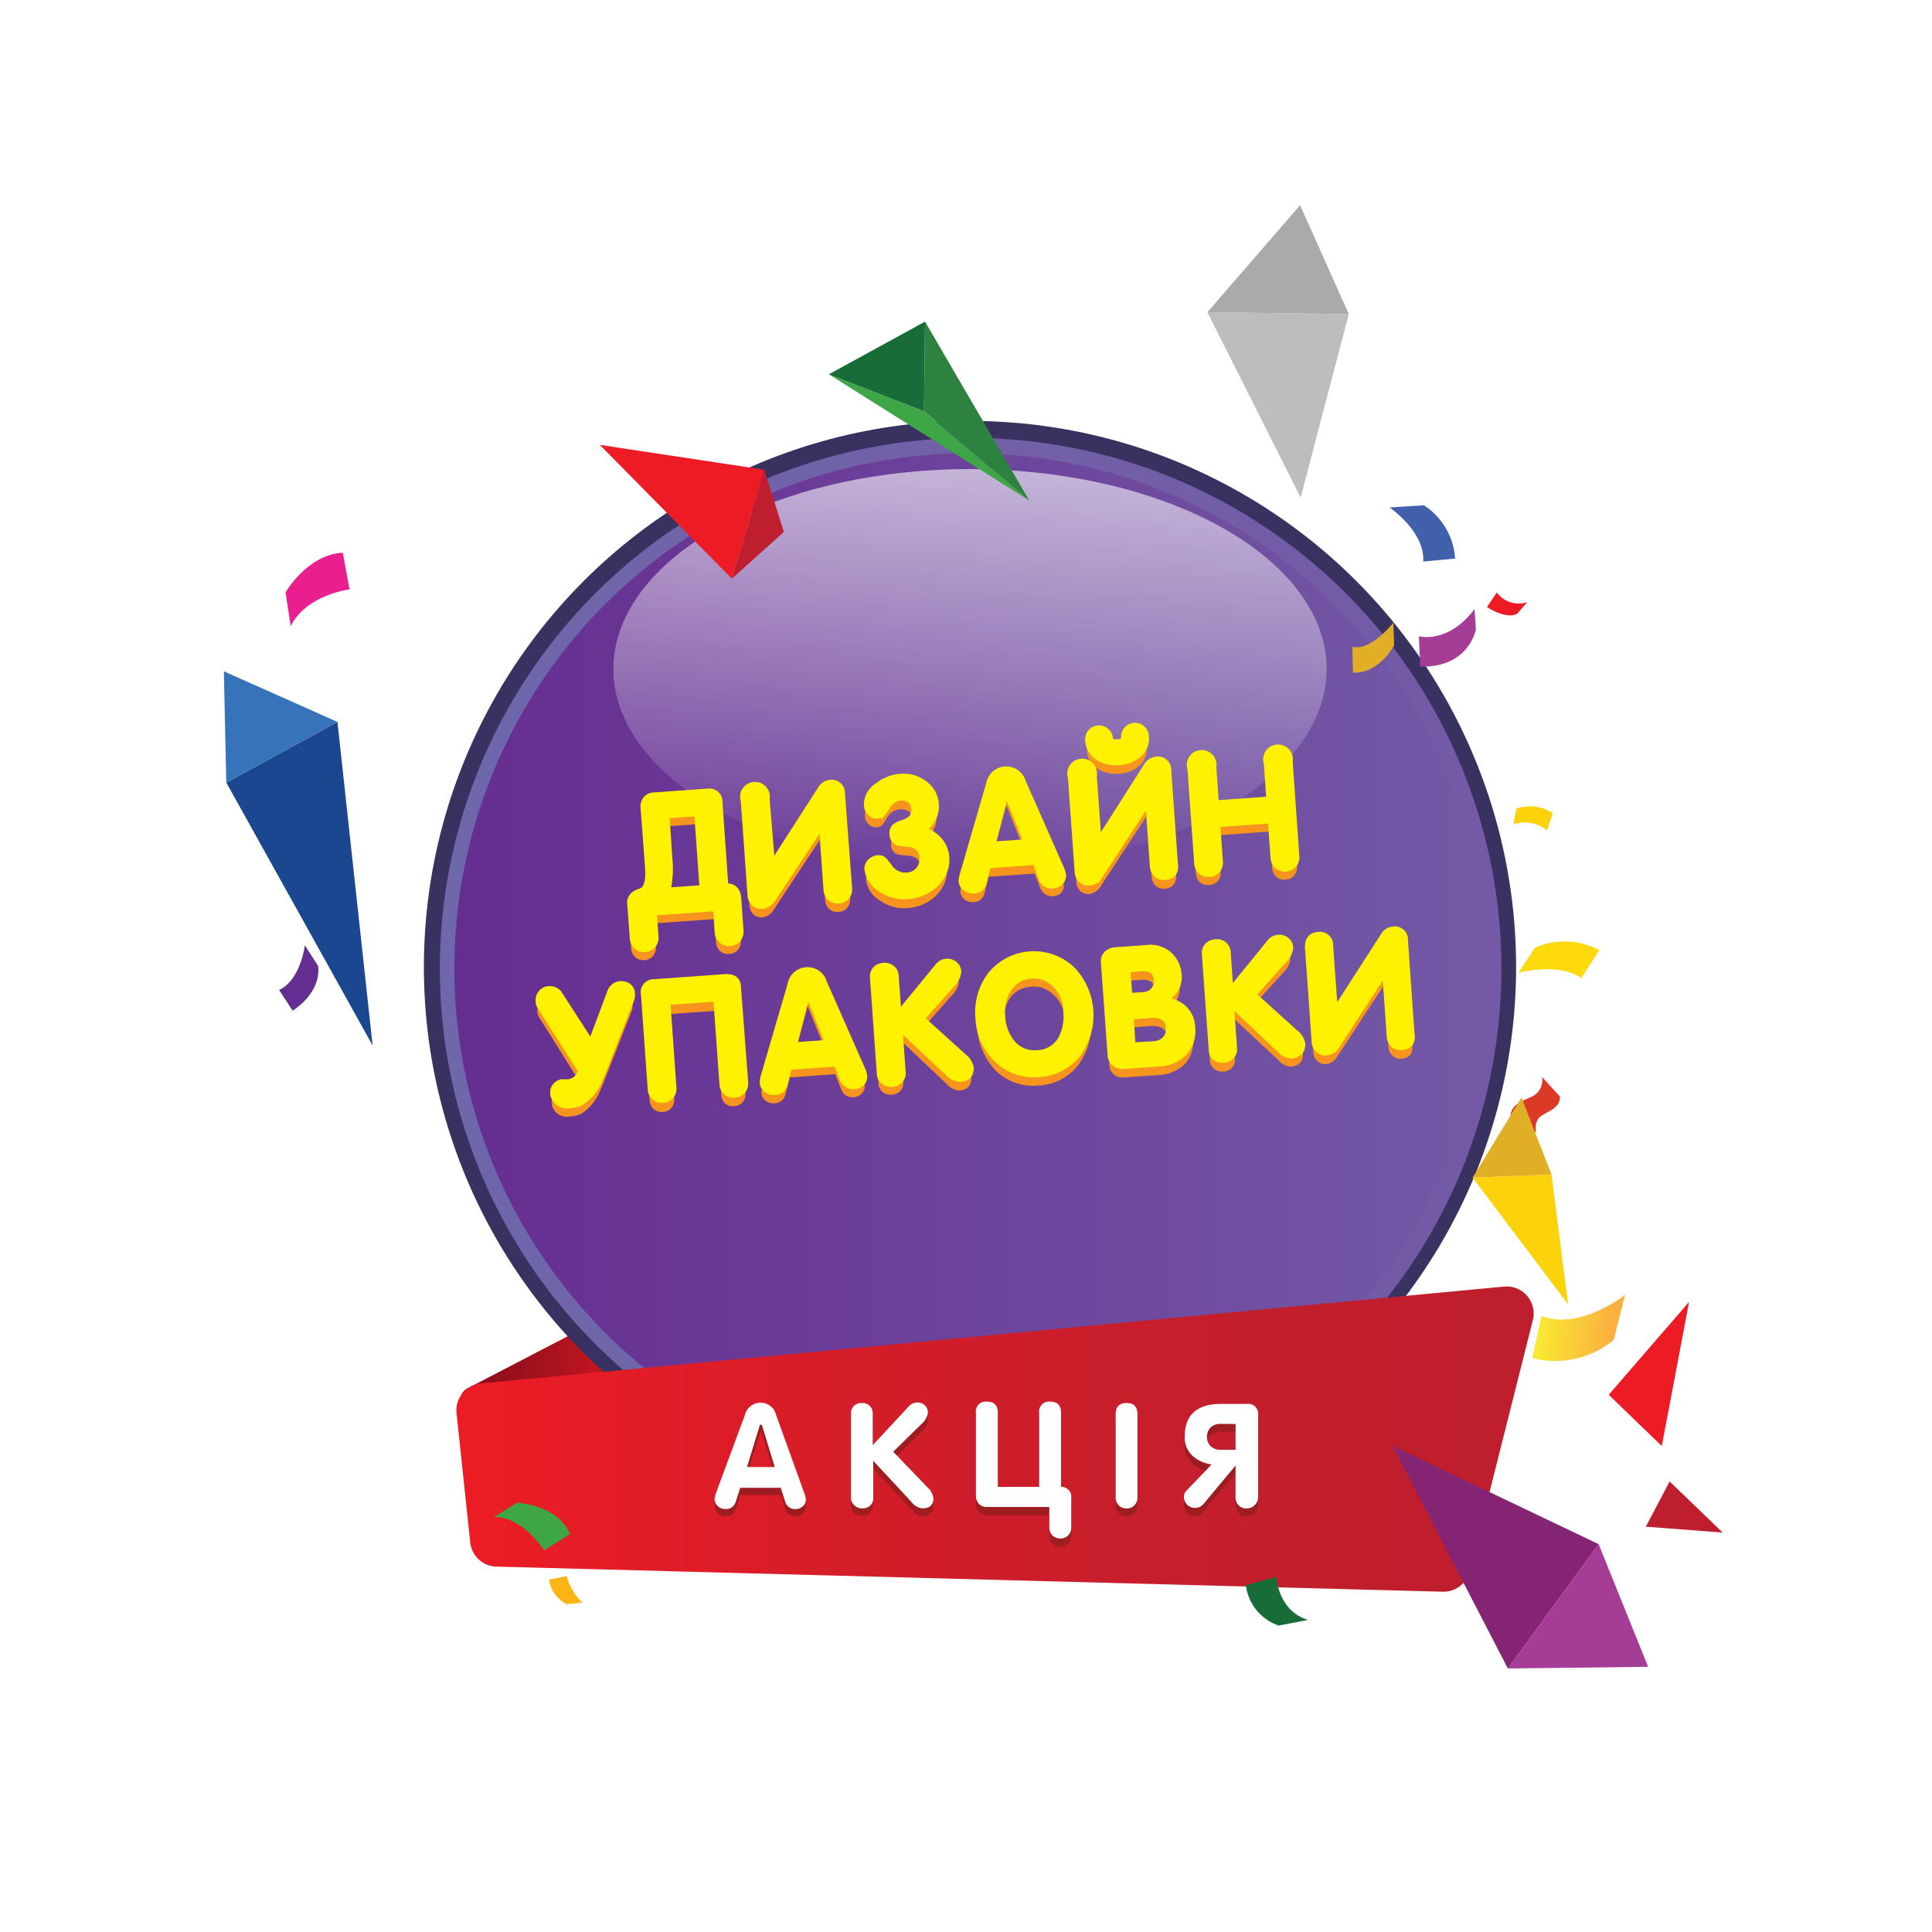
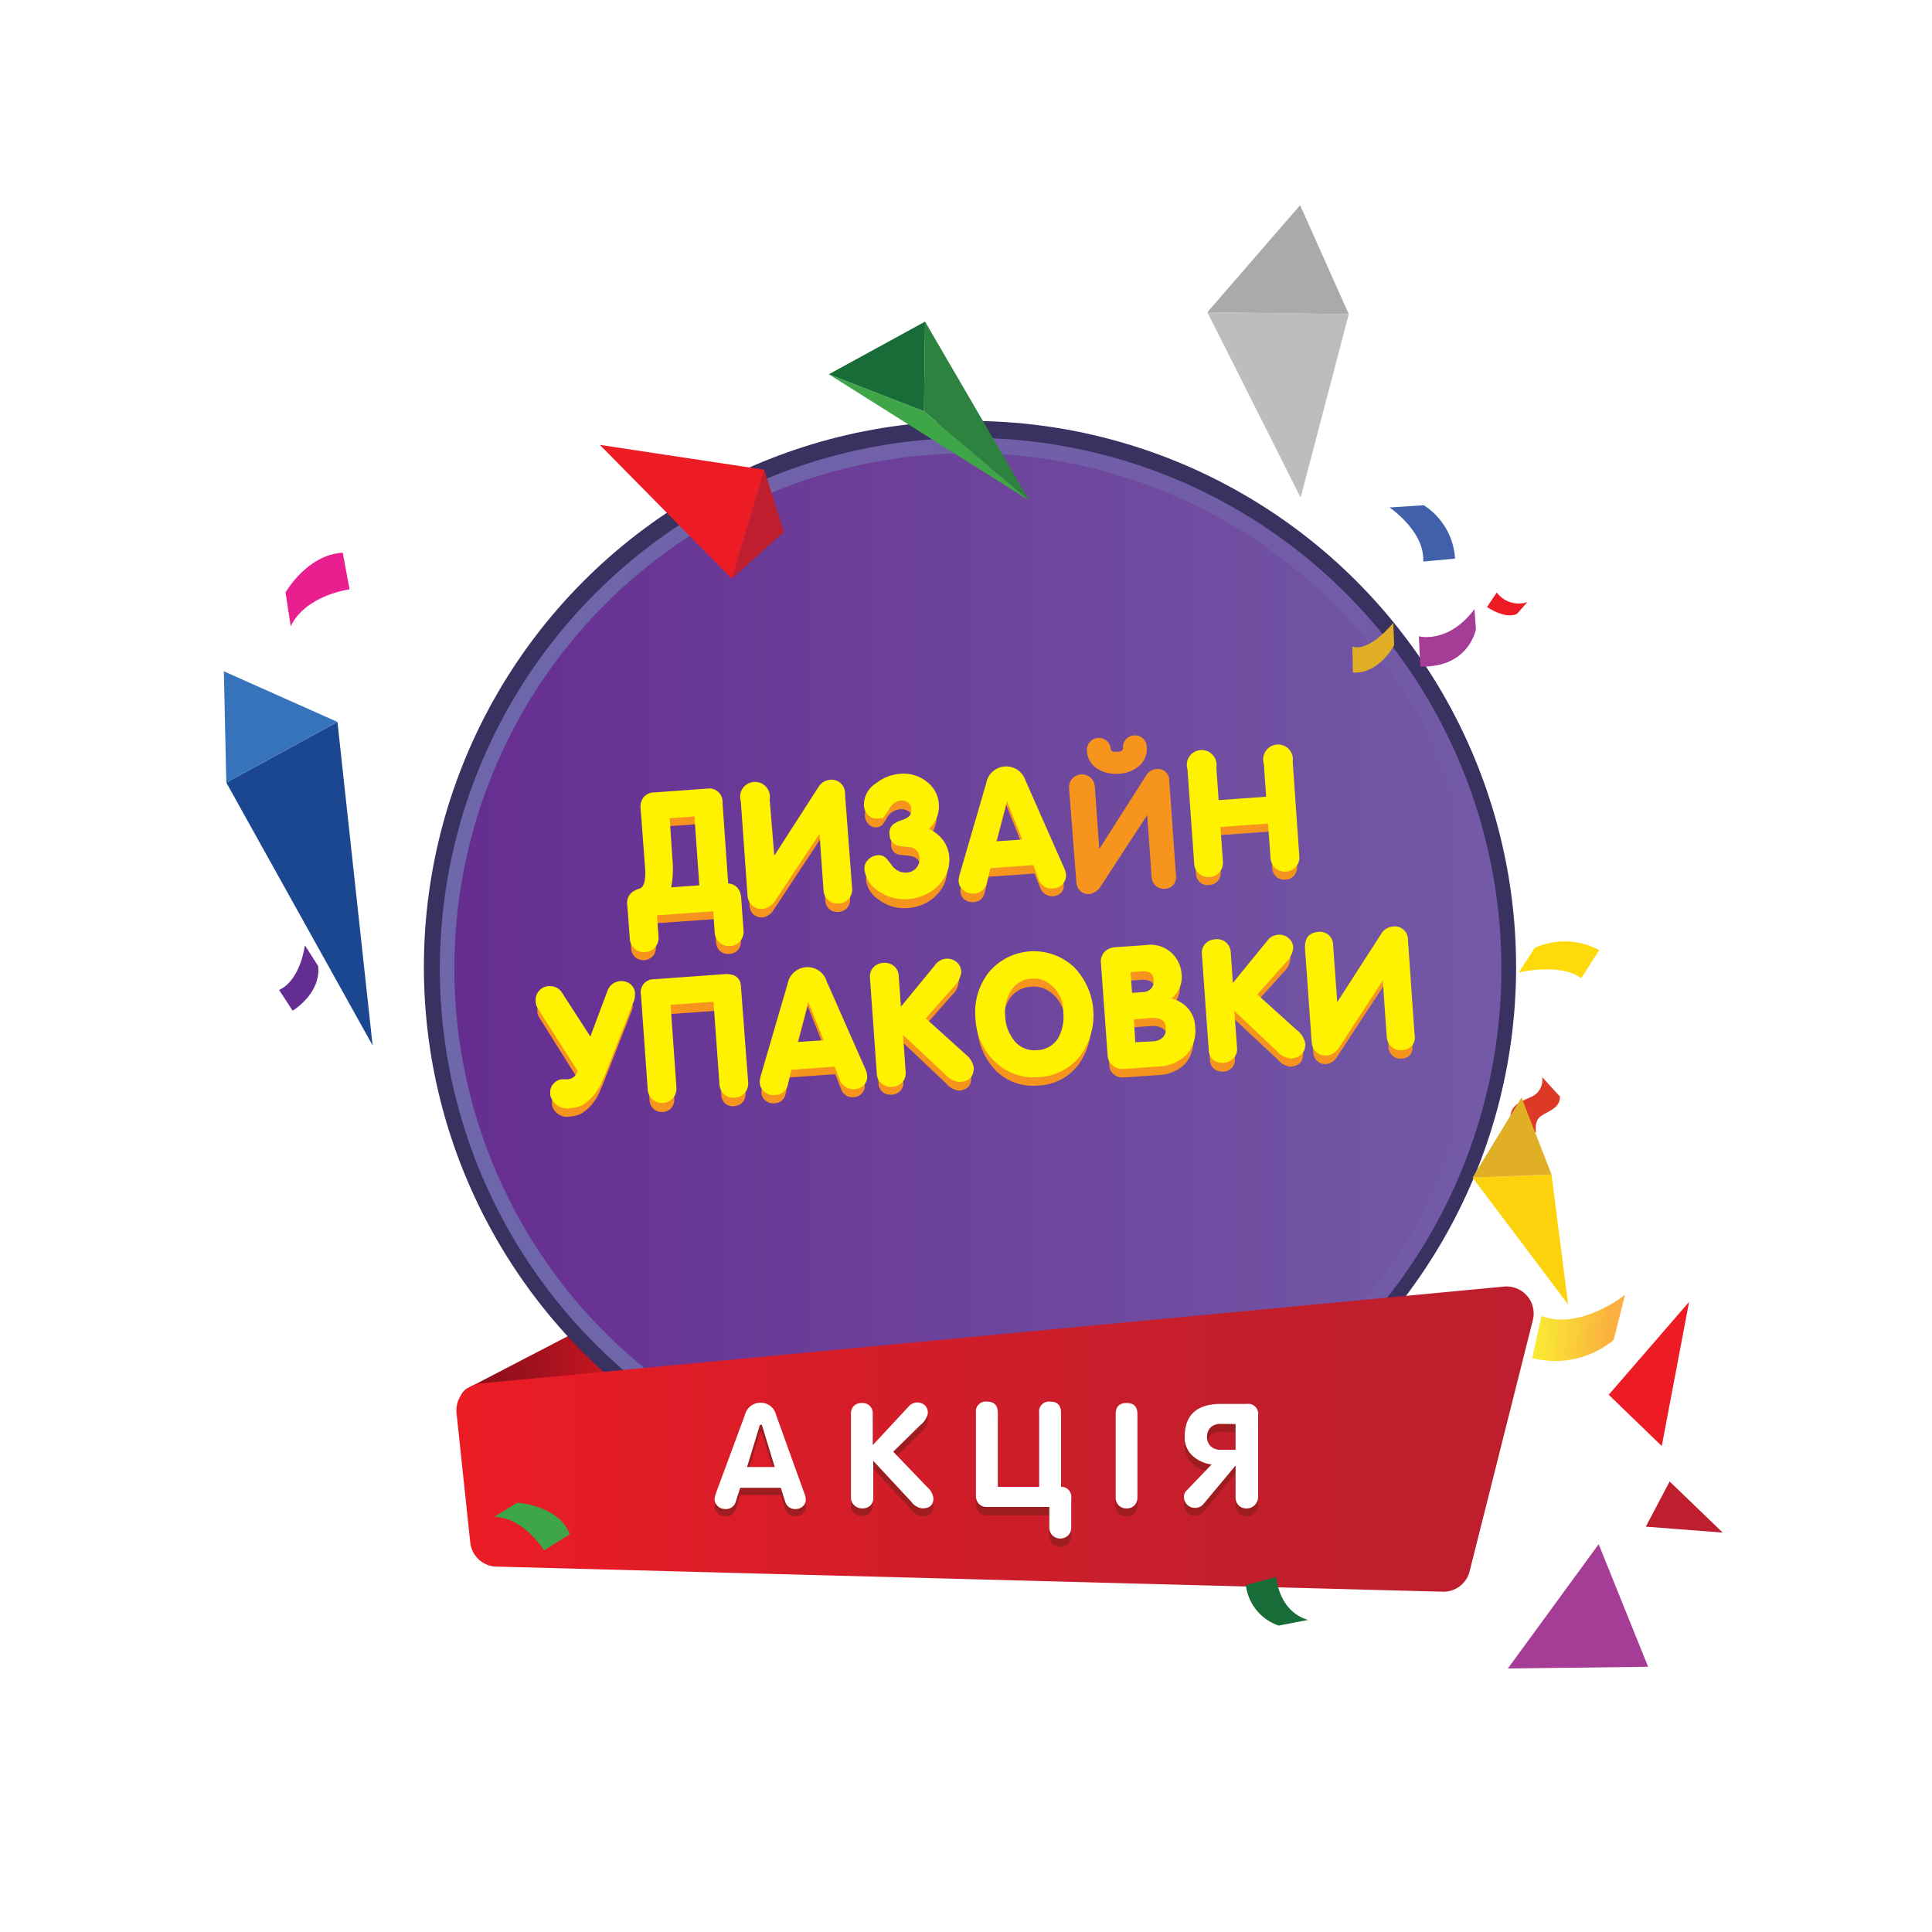
<svg xmlns="http://www.w3.org/2000/svg" viewBox="0 0 150 150">
  <defs>
    <style>.cls-1{fill:#fff;}.cls-2{fill:url(#linear-gradient);}.cls-3{fill:#393160;}.cls-4{fill:url(#linear-gradient-2);}.cls-5{fill:url(#linear-gradient-3);}.cls-6{opacity:0.6;fill:url(#linear-gradient-4);}.cls-7{fill:url(#linear-gradient-5);}.cls-8{fill:#e91e8f;}.cls-9{fill:#642d91;}.cls-10{fill:#fdb515;}.cls-11{fill:#3fa648;}.cls-12{fill:#dc3926;}.cls-13{fill:#fed90b;}.cls-14{fill:#4060ac;}.cls-15{fill:url(#linear-gradient-6);}.cls-16{fill:#ed1c24;}.cls-17{fill:#a53c96;}.cls-18{fill:#fcd20d;}.cls-19{fill:#e1af25;}.cls-20{fill:#176c37;}.cls-21{fill:#be1e2d;}.cls-22{fill:#2d823f;}.cls-23{fill:#852472;}.cls-24{fill:#bdbdbd;}.cls-25{fill:#aaa9ab;}.cls-26{fill:#1a478f;}.cls-27{fill:#3773ba;}.cls-28{fill:#f7941d;}.cls-29{fill:#9e1d21;}.cls-30{fill:#fff200;stroke:#fff200;stroke-miterlimit:10;stroke-width:0.31px;}</style>
    <linearGradient id="linear-gradient" x1="35.8" y1="109.16" x2="50.43" y2="109.16" gradientUnits="userSpaceOnUse">
      <stop offset="0" stop-color="#8d0e1b" />
      <stop offset="0.18" stop-color="#920f1b" />
      <stop offset="0.4" stop-color="#a1111d" />
      <stop offset="0.64" stop-color="#b9141f" />
      <stop offset="0.89" stop-color="#db1922" />
      <stop offset="1" stop-color="#ed1c24" />
    </linearGradient>
    <linearGradient id="linear-gradient-2" x1="33.98" y1="75.08" x2="116.65" y2="75.08" gradientUnits="userSpaceOnUse">
      <stop offset="0" stop-color="#6e67aa" />
      <stop offset="1" stop-color="#7359a6" />
    </linearGradient>
    <linearGradient id="linear-gradient-3" x1="35.2" y1="75.08" x2="115.43" y2="75.08" gradientUnits="userSpaceOnUse">
      <stop offset="0" stop-color="#662d91" />
      <stop offset="1" stop-color="#7359a6" />
    </linearGradient>
    <linearGradient id="linear-gradient-4" x1="75.31" y1="67.46" x2="75.31" y2="36.43" gradientUnits="userSpaceOnUse">
      <stop offset="0" stop-color="#fff" stop-opacity="0" />
      <stop offset="1" stop-color="#fff" />
    </linearGradient>
    <linearGradient id="linear-gradient-5" x1="35.41" y1="111.73" x2="119.07" y2="111.73" gradientUnits="userSpaceOnUse">
      <stop offset="0" stop-color="#ed1c24" />
      <stop offset="0.04" stop-color="#ea1c25" />
      <stop offset="0.4" stop-color="#d21d29" />
      <stop offset="0.73" stop-color="#c31e2c" />
      <stop offset="1" stop-color="#be1e2d" />
    </linearGradient>
    <linearGradient id="linear-gradient-6" x1="3328.19" y1="-962.39" x2="3335.11" y2="-962.39" gradientTransform="translate(-3258.86 872.51) rotate(3.29)" gradientUnits="userSpaceOnUse">
      <stop offset="0" stop-color="#f9ed32" />
      <stop offset="0.88" stop-color="#fbb040" />
    </linearGradient>
  </defs>
  <title>action-diz-up-ua</title>
  <g id="Layer_2" data-name="Layer 2">
    <g id="Layer_1-2" data-name="Layer 1">
      <rect class="cls-1" width="150" height="150" />
      <path class="cls-2" d="M36.39,107.74l12.43-6.46a1.1,1.1,0,0,1,1.61,1v13.81a1.1,1.1,0,0,1-1.66,1l-12.43-7.36A1.09,1.09,0,0,1,36.39,107.74Z" />
      <circle class="cls-3" cx="75.31" cy="75.08" r="42.4" />
      <path class="cls-4" d="M75.31,116.42a41.21,41.21,0,1,1,16.09-3.25A41.19,41.19,0,0,1,75.31,116.42Z" />
      <path class="cls-5" d="M75.31,115.19A40,40,0,1,1,90.93,112,39.91,39.91,0,0,1,75.31,115.19Z" />
-       <ellipse class="cls-6" cx="75.31" cy="51.94" rx="27.69" ry="15.52" />
      <path class="cls-7" d="M37.31,107.41l79.46-7.52a2.1,2.1,0,0,1,2.24,2.6L114.1,122a2.09,2.09,0,0,1-2.09,1.58l-73.5-1.95a2.09,2.09,0,0,1-2-1.87l-1.06-10A2.1,2.1,0,0,1,37.31,107.41Z" />
      <path class="cls-8" d="M26.61,42.91l.53,2.85s-3.39.42-4.57,2.86L22.17,46S23.82,43.07,26.61,42.91Z" />
      <path class="cls-9" d="M23.67,73.39s-.32,2.7-2,3.47l1.05,1.61S24.94,77.15,24.7,75Z" />
-       <path class="cls-10" d="M44,122.37l-1.38.27A2.56,2.56,0,0,0,44,124.55l1.23-.12A4.33,4.33,0,0,1,44,122.37Z" />
      <path class="cls-11" d="M40.15,116.67s3.21.16,4.09,2.45l-2,1.25s-1.57-2.57-3.88-2.6Z" />
      <path class="cls-12" d="M119.73,83.62a1.43,1.43,0,0,1-.91,1.57c-1.13.5-1.51.75-1.56,1.6l2,1.14s-.19-.87.37-1.27,1.51-.61,1.48-1.53Z" />
      <path class="cls-13" d="M119.16,73.59l-1.25,1.92s3.21-.8,4.85.44l1.41-2.18A5.66,5.66,0,0,0,119.16,73.59Z" />
      <path class="cls-14" d="M107.88,39.4s2.75,1.84,2.62,4.2l2.47-.23a5.31,5.31,0,0,0-2.42-4.14Z" />
      <path class="cls-15" d="M126.17,100.53s-3.5,2.79-6.49,1.64l-.72,3.27a7.13,7.13,0,0,0,6.33-1.41Z" />
      <path class="cls-16" d="M116.21,46a2.12,2.12,0,0,0,2.37.75l-.78.89s-.71.53-2.35-.51Z" />
      <path class="cls-17" d="M110.16,49.4s2.26.63,4.32-2.11l.11,1.57s-.53,3-4.32,2.89Z" />
-       <path class="cls-18" d="M117.72,62.78a3.29,3.29,0,0,1,2.84.35l-.45,1.35A2.77,2.77,0,0,0,117.5,64Z" />
      <path class="cls-19" d="M105,50.2c.06,0,1.1.57,3.18-1.84l.06,1.74s-1.16,2.24-3.2,2.12Z" />
      <path class="cls-20" d="M96.73,123.08c.16-.07,2.36-.64,2.36-.64s.15,2.65,2.47,3.33l-2.28.44A3.8,3.8,0,0,1,96.73,123.08Z" />
      <polygon class="cls-21" points="56.82 44.93 60.86 41.3 59.34 36.47 56.82 44.93" />
      <polygon class="cls-16" points="59.34 36.47 46.57 34.54 56.82 44.93 59.34 36.47" />
      <polygon class="cls-11" points="79.91 38.86 71.74 31.93 64.35 29.06 79.91 38.86" />
      <polygon class="cls-22" points="71.74 31.93 71.82 24.97 79.91 38.86 71.74 31.93" />
      <polygon class="cls-20" points="71.82 24.97 64.35 29.06 71.74 31.93 71.82 24.97" />
-       <polygon class="cls-23" points="124.12 119.89 117.07 129.54 108.12 112.25 124.12 119.89" />
      <polygon class="cls-17" points="124.12 119.89 117.07 129.54 127.96 129.41 124.12 119.89" />
      <polygon class="cls-16" points="124.9 108.29 131.14 101.08 129.02 112.27 124.9 108.29" />
      <polygon class="cls-21" points="129.63 115.02 127.78 118.53 133.75 118.99 129.63 115.02" />
      <polygon class="cls-18" points="120.46 91.19 114.33 91.43 121.75 101.28 120.46 91.19" />
      <polygon class="cls-19" points="120.46 91.19 118.13 85.21 114.33 91.43 120.46 91.19" />
      <polygon class="cls-24" points="104.72 24.39 93.74 24.24 100.98 38.63 104.72 24.39" />
      <polygon class="cls-25" points="104.72 24.39 100.94 15.93 93.74 24.24 104.72 24.39" />
      <polygon class="cls-26" points="26.2 56.05 28.93 81.17 17.57 60.76 26.2 56.05" />
      <polygon class="cls-27" points="26.2 56.05 17.38 52.12 17.57 60.76 26.2 56.05" />
      <path class="cls-28" d="M56.37,69.56a.87.87,0,0,1,1,.93L57.52,73a1,1,0,0,1-.21.74.94.94,0,0,1-.69.32.9.9,0,0,1-.71-.22,1,1,0,0,1-.32-.7l-.12-1.78-4.68.33.13,1.78a1,1,0,0,1-.21.74,1,1,0,0,1-1.4.1,1,1,0,0,1-.31-.7l-.18-2.55a.88.88,0,0,1,.47-.95,1.18,1.18,0,0,1,.36-.14c.43-.14.61-.72.54-1.75v-.05l-.35-4.65a1,1,0,0,1,.2-.74.89.89,0,0,1,.69-.32l4.16-.3a.86.86,0,0,1,1,.93Zm-4.47.31,2.54-.18L54,64l-2.23.15.22,3.3A7.6,7.6,0,0,1,51.9,69.87Z" />
      <path class="cls-28" d="M65.78,70.48a.94.94,0,0,1-.68.32.92.92,0,0,1-.72-.22,1,1,0,0,1-.31-.7l-.34-4.79h0L60,70.74a1,1,0,0,1-.35.32.92.92,0,0,1-.43.16.93.93,0,0,1-.72-.22,1.06,1.06,0,0,1-.31-.71L57.68,63c0-.66.25-1,.89-1.06a.87.87,0,0,1,1,.92L60,67.71h0L63.66,62a1,1,0,0,1,.78-.48c.64-.05,1,.26,1,.93L66,69.74A1,1,0,0,1,65.78,70.48Z" />
      <path class="cls-28" d="M69.81,61.05a2.8,2.8,0,0,1,2.13.65,2.27,2.27,0,0,1-.14,3.54A2.88,2.88,0,0,1,73,66.1a2.36,2.36,0,0,1,.52,1.33,2.51,2.51,0,0,1-.46,1.64,3.19,3.19,0,0,1-1.32,1.11,3.55,3.55,0,0,1-1.25.32,3.3,3.3,0,0,1-2.31-.68,2.09,2.09,0,0,1-.94-1.51.77.77,0,0,1,.27-.65,1.05,1.05,0,0,1,.65-.29.71.71,0,0,1,.53.22s.17.2.37.47a1.49,1.49,0,0,0,1.33.67,1.2,1.2,0,0,0,1.12-1.29.94.94,0,0,0-.63-.94,2.6,2.6,0,0,0-.54-.08l-.53-.06a.75.75,0,0,1-.62-.75.77.77,0,0,1,.2-.64,2,2,0,0,1,.64-.32,1.82,1.82,0,0,0,.65-.34.86.86,0,0,0,.19-.69.8.8,0,0,0-.3-.61,1,1,0,0,0-.68-.18,1.31,1.31,0,0,0-1.05.7,5.34,5.34,0,0,1-.3.47.69.69,0,0,1-.48.23.79.79,0,0,1-.64-.25,1,1,0,0,1-.27-.65,1.84,1.84,0,0,1,.89-1.58A3.36,3.36,0,0,1,69.81,61.05Z" />
      <path class="cls-28" d="M74.62,68.8l2.08-7.17a1.42,1.42,0,0,1,2.75-.19l3,6.8a1.44,1.44,0,0,1,.14.47.78.78,0,0,1-.22.62A1,1,0,0,1,80.79,69l-.47-1.18-3.57.25-.3,1.23a.89.89,0,0,1-.88.74,1,1,0,0,1-.69-.21.88.88,0,0,1-.32-.62S74.58,69,74.62,68.8Zm3.51-6.32-1,3.81,2.44-.18-1.46-3.63Z" />
      <path class="cls-28" d="M91.13,68.67a.92.92,0,0,1-.69.33.9.9,0,0,1-.71-.23,1,1,0,0,1-.32-.7l-.34-4.79h0l-3.69,5.65a1.09,1.09,0,0,1-.35.31,1,1,0,0,1-.43.17.94.94,0,0,1-.72-.23,1,1,0,0,1-.31-.7L83,61.19A1,1,0,1,1,85,61.06l.35,4.85h0L89,60.19a1,1,0,0,1,.78-.48.88.88,0,0,1,1,.93l.52,7.29A1,1,0,0,1,91.13,68.67ZM88.4,59.5a2.57,2.57,0,0,1-1.5.57h-.11a2.62,2.62,0,0,1-1.6-.39,1.72,1.72,0,0,1-.8-1.39.86.86,0,0,1,.22-.67.85.85,0,0,1,.63-.32.88.88,0,0,1,.68.22.92.92,0,0,1,.32.64c0,.16.18.23.53.21h0c.26,0,.4-.11.42-.28a.89.89,0,0,1,.22-.68.91.91,0,0,1,.64-.31.86.86,0,0,1,.67.22.88.88,0,0,1,.31.64A1.73,1.73,0,0,1,88.4,59.5Z" />
      <path class="cls-28" d="M92.85,67.83l-.52-7.3a.87.87,0,0,1,.9-1.06c.64,0,1,.26,1,.93l.19,2.71,4-.28-.19-2.72A.87.87,0,0,1,99.18,59a.88.88,0,0,1,1,.93l.52,7.29a1,1,0,0,1-.21.74.92.92,0,0,1-.69.33.88.88,0,0,1-.72-.23,1,1,0,0,1-.31-.7l-.2-2.8-4,.29.2,2.8a1,1,0,0,1-.21.74.94.94,0,0,1-.68.32.91.91,0,0,1-.73-.22A1,1,0,0,1,92.85,67.83Z" />
      <path class="cls-28" d="M43,85.1a.89.89,0,0,1,.55-.33h.05a2,2,0,0,0,.42,0,1,1,0,0,0,.94-.84L41.87,79a.89.89,0,0,1-.15-.43v-.16a.92.92,0,0,1,.26-.61.84.84,0,0,1,.58-.27h.14a.92.92,0,0,1,.78.43l2.37,3.66,1.47-3.91a.92.92,0,0,1,.87-.59.8.8,0,0,1,.59.18.87.87,0,0,1,.34.53.66.66,0,0,1,0,.18,1,1,0,0,1-.06.43l-1.53,3.91q-.78,2-.93,2.31a3.68,3.68,0,0,1-1.51,1.83,2.4,2.4,0,0,1-.81.19,1.2,1.2,0,0,1-1.42-.85.68.68,0,0,1,0-.19A.75.75,0,0,1,43,85.1Z" />
      <path class="cls-28" d="M56.36,76.6a.86.86,0,0,1,1,.92l.52,7.3a1,1,0,0,1-.21.74.92.92,0,0,1-.68.32.9.9,0,0,1-.72-.23A1,1,0,0,1,56,85l-.47-6.52-3.64.26.46,6.52a1,1,0,0,1-.21.74.89.89,0,0,1-.68.33.93.93,0,0,1-.72-.23,1,1,0,0,1-.31-.7l-.52-7.29A.87.87,0,0,1,50.79,77Z" />
      <path class="cls-28" d="M59.2,84.4l2.08-7.17a1.4,1.4,0,0,1,1.3-1.16A1.38,1.38,0,0,1,64,77l3,6.8a1.44,1.44,0,0,1,.14.47.79.79,0,0,1-.23.62.86.86,0,0,1-.6.29.92.92,0,0,1-1-.6l-.46-1.18-3.57.25L61,84.91a.9.9,0,0,1-.88.75,1,1,0,0,1-.69-.21.84.84,0,0,1-.32-.62A1.79,1.79,0,0,1,59.2,84.4Zm3.51-6.32-1,3.81,2.44-.18-1.46-3.64Z" />
      <path class="cls-28" d="M68.21,84.16l-.53-7.42a1,1,0,0,1,.21-.71,1,1,0,0,1,.69-.3.88.88,0,0,1,1,.87l.2,2.77,2.92-3.58a1,1,0,0,1,.72-.41,1,1,0,0,1,.7.21.87.87,0,0,1,.32.64,1.69,1.69,0,0,1-.56,1.07l-2.26,2.56,3.19,2.88a1.59,1.59,0,0,1,.6.94c0,.59-.27.91-.93,1a1.5,1.5,0,0,1-1-.54L69.9,80.75,70.13,84a.87.87,0,0,1-.22.69,1,1,0,0,1-.67.3,1,1,0,0,1-.71-.2A.87.87,0,0,1,68.21,84.16Z" />
      <path class="cls-28" d="M80.62,84.28a4.12,4.12,0,0,1-3.33-1.18,5.27,5.27,0,0,1-.44-6.69,4.39,4.39,0,0,1,6.39-.4,5.17,5.17,0,0,1,.49,6.65A4.09,4.09,0,0,1,80.62,84.28Zm-.13-1.77a2.13,2.13,0,0,0,1.77-1.06,3.44,3.44,0,0,0,.43-2.06,2.81,2.81,0,0,0-1.55-2.61,2.07,2.07,0,0,0-1.07-.17,2.13,2.13,0,0,0-1.77,1.06,3.85,3.85,0,0,0,.31,4.07A2.15,2.15,0,0,0,80.49,82.51Z" />
      <path class="cls-28" d="M86.13,82.75l-.52-7.2a.88.88,0,0,1,.24-.72,1,1,0,0,1,.71-.31L89,74.34a2.26,2.26,0,0,1,2.32,1.17,2.29,2.29,0,0,1,.26.92,1.94,1.94,0,0,1-1.06,2v0a2.31,2.31,0,0,1,1.45.64,2,2,0,0,1,.66,1.41A2.67,2.67,0,0,1,92,82.61a3.12,3.12,0,0,1-2.09.86l-2.65.18a1,1,0,0,1-.75-.21A.92.92,0,0,1,86.13,82.75Zm1.46-6.6.14,1.92,1-.07a1.06,1.06,0,0,0,.74-.32,1,1,0,0,0,.23-.76c0-.61-.41-.89-1.11-.85Zm.26,3.62L88,81.9l1.52-.11a1.23,1.23,0,0,0,.85-.36,1.05,1.05,0,0,0,.28-.85c-.05-.67-.53-1-1.44-.91Z" />
      <path class="cls-28" d="M93.94,82.33l-.53-7.42a.9.9,0,0,1,.22-.71,1.07,1.07,0,0,1,1.4-.1.94.94,0,0,1,.31.67l.19,2.77L98.45,74a1,1,0,0,1,.72-.41,1,1,0,0,1,.7.2.87.87,0,0,1,.32.65,1.69,1.69,0,0,1-.56,1.07L97.38,78l3.18,2.88a1.54,1.54,0,0,1,.61.94c0,.59-.27.91-.94,1a1.46,1.46,0,0,1-1-.53l-3.59-3.35.24,3.27a.9.9,0,0,1-.23.69,1,1,0,0,1-.67.3,1,1,0,0,1-.71-.21A.87.87,0,0,1,93.94,82.33Z" />
      <path class="cls-28" d="M109.52,81.86a.92.92,0,0,1-.69.33.9.9,0,0,1-.72-.23,1,1,0,0,1-.31-.7l-.34-4.78h0l-3.7,5.65a1.06,1.06,0,0,1-.34.32,1,1,0,0,1-.43.16.91.91,0,0,1-.72-.23,1,1,0,0,1-.31-.7l-.52-7.29a.86.86,0,0,1,.88-1.07.88.88,0,0,1,1,.93l.35,4.85h0l3.68-5.72a1,1,0,0,1,.78-.48.88.88,0,0,1,1,.93l.52,7.3A1,1,0,0,1,109.52,81.86Z" />
      <path class="cls-29" d="M55.56,116.56l2.28-6.15a1.23,1.23,0,0,1,1.21-.94,1.21,1.21,0,0,1,1.2.94l2.22,6.15a1.22,1.22,0,0,1,.09.42.67.67,0,0,1-.23.53.79.79,0,0,1-.55.21.78.78,0,0,1-.82-.58l-.34-1.07H57.47l-.34,1.06a.77.77,0,0,1-.81.59.83.83,0,0,1-.59-.22.76.76,0,0,1-.25-.57S55.51,116.77,55.56,116.56ZM59,111.23,58,114.51h2.15l-1-3.28Z" />
      <path class="cls-29" d="M66.07,116.91v-6.54a.78.78,0,0,1,.23-.6.81.81,0,0,1,.62-.23.8.8,0,0,1,.61.23.78.78,0,0,1,.23.6v2.44l2.79-3a.86.86,0,0,1,.65-.31.81.81,0,0,1,.61.23.78.78,0,0,1,.23.58,1.49,1.49,0,0,1-.55.91l-2.14,2.1L72,116.08a1.35,1.35,0,0,1,.47.86c0,.52-.29.78-.88.78a1.28,1.28,0,0,1-.85-.53L67.76,114v2.88a.81.81,0,0,1-.23.59.86.86,0,0,1-.61.22.85.85,0,0,1-.61-.22A.78.78,0,0,1,66.07,116.91Z" />
      <path class="cls-29" d="M76.62,117.65a.8.8,0,0,1-.62-.25.9.9,0,0,1-.23-.64v-6.42a.77.77,0,0,1,.85-.88c.57,0,.85.29.85.88v5.74h3.21v-5.74a.77.77,0,0,1,.85-.88c.57,0,.85.29.85.88v5.74a.78.78,0,0,1,.79.89v2.24a.85.85,0,0,1-.23.63.89.89,0,0,1-1.24,0,.89.89,0,0,1-.23-.63v-1.56Z" />
      <path class="cls-29" d="M86.62,116.85v-6.43c0-.59.28-.88.85-.88s.84.29.84.88v6.43a.85.85,0,0,1-.23.63.79.79,0,0,1-.61.24.81.81,0,0,1-.62-.24A.85.85,0,0,1,86.62,116.85Z" />
      <path class="cls-29" d="M97.4,117.48a.83.83,0,0,1-.62.24.8.8,0,0,1-.62-.24.89.89,0,0,1-.23-.63v-2.46h0l-2.5,3a.8.8,0,0,1-.66.29.79.79,0,0,1-.6-.25.84.84,0,0,1-.25-.61.72.72,0,0,1,.23-.51l1.92-2a2.75,2.75,0,0,1-1.48-.67,1.91,1.91,0,0,1-.61-1.47q0-2.55,2.82-2.55h2a.78.78,0,0,1,.88.88v6.36A.89.89,0,0,1,97.4,117.48Zm-2.63-6.32a1.09,1.09,0,0,0-.76.26,1,1,0,0,0-.3.74,1,1,0,0,0,.29.74,1.08,1.08,0,0,0,.77.27h1.16v-2Z" />
      <path class="cls-1" d="M55.56,116l2.28-6.16a1.23,1.23,0,0,1,1.21-.93,1.21,1.21,0,0,1,1.2.93L62.47,116a1.22,1.22,0,0,1,.09.42.67.67,0,0,1-.23.53.79.79,0,0,1-.55.21.78.78,0,0,1-.82-.58l-.34-1.07H57.47l-.34,1.06a.77.77,0,0,1-.81.59.83.83,0,0,1-.59-.22.77.77,0,0,1-.25-.57S55.51,116.16,55.56,116ZM59,110.62,58,113.9h2.15l-1-3.28Z" />
      <path class="cls-1" d="M66.07,116.3v-6.54a.81.81,0,0,1,.23-.61.84.84,0,0,1,.62-.22.83.83,0,0,1,.61.22.81.81,0,0,1,.23.61v2.44l2.79-3a.86.86,0,0,1,.65-.31.85.85,0,0,1,.61.22.82.82,0,0,1,.23.59,1.49,1.49,0,0,1-.55.91l-2.14,2.1L72,115.47a1.35,1.35,0,0,1,.47.86c0,.52-.29.78-.88.78a1.28,1.28,0,0,1-.85-.53l-2.94-3.16v2.88a.81.81,0,0,1-.23.59.86.86,0,0,1-.61.22.85.85,0,0,1-.61-.22A.78.78,0,0,1,66.07,116.3Z" />
      <path class="cls-1" d="M76.62,117a.83.83,0,0,1-.62-.24.9.9,0,0,1-.23-.64v-6.42a.77.77,0,0,1,.85-.88c.57,0,.85.29.85.88v5.74h3.21v-5.74a.77.77,0,0,1,.85-.88c.57,0,.85.29.85.88v5.74a.77.77,0,0,1,.79.89v2.24a.85.85,0,0,1-.23.63.89.89,0,0,1-1.24,0,.89.89,0,0,1-.23-.63V117Z" />
      <path class="cls-1" d="M86.62,116.23v-6.42c0-.59.28-.88.85-.88s.84.29.84.88v6.42a.87.87,0,0,1-.23.64.79.79,0,0,1-.61.24.81.81,0,0,1-.62-.24A.87.87,0,0,1,86.62,116.23Z" />
      <path class="cls-1" d="M97.4,116.87a.83.83,0,0,1-.62.24.8.8,0,0,1-.62-.24.9.9,0,0,1-.23-.64v-2.45h0l-2.5,3a.83.83,0,0,1-.66.29.79.79,0,0,1-.6-.25.86.86,0,0,1-.25-.62.7.7,0,0,1,.23-.5l1.92-2a2.75,2.75,0,0,1-1.48-.67,1.91,1.91,0,0,1-.61-1.47c0-1.7.94-2.56,2.82-2.56h2a.78.78,0,0,1,.88.89v6.35A.91.91,0,0,1,97.4,116.87Zm-2.63-6.32a1.09,1.09,0,0,0-.76.26,1,1,0,0,0-.3.74,1,1,0,0,0,.29.74,1.08,1.08,0,0,0,.77.27h1.16v-2Z" />
      <path class="cls-30" d="M56.39,68.74c.6,0,.92.31,1,.94l.18,2.54a1,1,0,0,1-.21.74.92.92,0,0,1-.69.33.9.9,0,0,1-.71-.23,1,1,0,0,1-.32-.7l-.12-1.77-4.68.33.13,1.77a1,1,0,0,1-.21.74.91.91,0,0,1-.68.33.93.93,0,0,1-.72-.23,1,1,0,0,1-.31-.7l-.19-2.54a.9.9,0,0,1,.48-1,1.39,1.39,0,0,1,.36-.15c.43-.13.61-.72.54-1.75v0l-.35-4.65a1,1,0,0,1,.2-.74.92.92,0,0,1,.69-.32l4.16-.3a.87.87,0,0,1,1,.93Zm-4.47.32,2.54-.18-.4-5.66-2.23.16.22,3.29A7.66,7.66,0,0,1,51.92,69.06Z" />
      <path class="cls-30" d="M65.8,69.66a.91.91,0,0,1-.68.33.93.93,0,0,1-.72-.23,1,1,0,0,1-.31-.7l-.34-4.79h0L60,69.93a1.09,1.09,0,0,1-.35.31.91.91,0,0,1-1.15-.06,1,1,0,0,1-.31-.7l-.52-7.3a1,1,0,1,1,1.93-.13L60,66.9h0l3.68-5.72a1,1,0,0,1,.77-.48.88.88,0,0,1,1,.93L66,68.92A1,1,0,0,1,65.8,69.66Z" />
      <path class="cls-30" d="M69.83,60.24a2.73,2.73,0,0,1,2.12.65,2.14,2.14,0,0,1,.78,1.5,2.18,2.18,0,0,1-.91,2,2.86,2.86,0,0,1,1.21.85,2.39,2.39,0,0,1,.52,1.34,2.53,2.53,0,0,1-.46,1.64,3.16,3.16,0,0,1-1.32,1.1,3.56,3.56,0,0,1-1.25.33A3.35,3.35,0,0,1,68.21,69a2.11,2.11,0,0,1-.94-1.52.78.78,0,0,1,.27-.65,1,1,0,0,1,.65-.28.67.67,0,0,1,.53.22l.37.46a1.44,1.44,0,0,0,1.32.67,1.18,1.18,0,0,0,1.13-1.28,1,1,0,0,0-.64-.95,3.17,3.17,0,0,0-.53-.08l-.53-.06a.74.74,0,0,1-.62-.74.76.76,0,0,1,.2-.65,2.19,2.19,0,0,1,.64-.32,1.67,1.67,0,0,0,.64-.34.81.81,0,0,0,.2-.68.84.84,0,0,0-.3-.62,1,1,0,0,0-.68-.18,1.32,1.32,0,0,0-1,.71c-.16.26-.26.41-.3.46a.65.65,0,0,1-.49.23.74.74,0,0,1-.63-.24,1,1,0,0,1-.27-.65,1.82,1.82,0,0,1,.89-1.58A3.21,3.21,0,0,1,69.83,60.24Z" />
      <path class="cls-30" d="M74.64,68l2.08-7.16a1.42,1.42,0,0,1,2.75-.2l3,6.8a1.51,1.51,0,0,1,.14.47.83.83,0,0,1-.22.63.94.94,0,0,1-.61.28.89.89,0,0,1-1-.6L80.34,67l-3.57.26-.3,1.22a.88.88,0,0,1-.88.74A1,1,0,0,1,74.9,69a.81.81,0,0,1-.32-.62A2.65,2.65,0,0,1,74.64,68Zm3.51-6.32-1,3.81,2.44-.17-1.46-3.64Z" />
-       <path class="cls-30" d="M91.15,67.86a1.06,1.06,0,0,1-1.41.1,1.06,1.06,0,0,1-.31-.7l-.34-4.79h0l-3.69,5.65a1.23,1.23,0,0,1-.35.32,1,1,0,0,1-.43.16.9.9,0,0,1-.72-.23,1,1,0,0,1-.31-.7l-.52-7.29A1,1,0,1,1,85,60.24l.35,4.85h0L89,59.37a1,1,0,0,1,.78-.47.87.87,0,0,1,1,.92l.52,7.3A1,1,0,0,1,91.15,67.86Zm-2.73-9.18a2.53,2.53,0,0,1-1.5.57h-.11a2.55,2.55,0,0,1-1.6-.38,1.73,1.73,0,0,1-.8-1.39.91.91,0,0,1,.21-.68.92.92,0,0,1,.64-.32.9.9,0,0,1,.68.23.85.85,0,0,1,.31.63c0,.16.19.23.53.21h0c.26,0,.4-.11.42-.28a.87.87,0,0,1,.22-.67.9.9,0,0,1,.64-.32.86.86,0,0,1,.67.23.85.85,0,0,1,.31.63A1.71,1.71,0,0,1,88.42,58.68Z" />
      <path class="cls-30" d="M92.87,67l-.52-7.29a1,1,0,1,1,1.93-.14l.19,2.72,4-.29-.19-2.72a1,1,0,1,1,1.93-.14l.51,7.3a.94.94,0,0,1-.21.74,1,1,0,0,1-1.4.1,1,1,0,0,1-.31-.7l-.21-2.8-4,.28.2,2.8a1,1,0,0,1-.21.74.91.91,0,0,1-.68.33,1,1,0,0,1-.73-.23A1,1,0,0,1,92.87,67Z" />
      <path class="cls-30" d="M43.05,84.29a.87.87,0,0,1,.54-.34h.48a1,1,0,0,0,.94-.84l-3.12-4.89a1,1,0,0,1-.15-.44v-.16A.87.87,0,0,1,42,77a.85.85,0,0,1,.58-.28h.14a.92.92,0,0,1,.78.43l2.37,3.67,1.47-3.92a1,1,0,0,1,1.46-.41.87.87,0,0,1,.34.53.84.84,0,0,1,0,.18,1,1,0,0,1-.06.43l-1.53,3.92c-.52,1.34-.83,2.11-.93,2.3a3.64,3.64,0,0,1-1.51,1.83,2.41,2.41,0,0,1-.81.2,1.2,1.2,0,0,1-1.42-.86.63.63,0,0,1,0-.19A.71.71,0,0,1,43.05,84.29Z" />
      <path class="cls-30" d="M56.38,75.78c.64,0,1,.26,1,.93L57.93,84a1,1,0,0,1-.21.74,1,1,0,0,1-.68.33.93.93,0,0,1-.72-.23,1,1,0,0,1-.31-.7l-.47-6.53-3.64.26.46,6.53a1,1,0,0,1-.21.74,1,1,0,0,1-1.4.1,1,1,0,0,1-.31-.71l-.52-7.29a.86.86,0,0,1,.89-1.06Z" />
      <path class="cls-30" d="M59.21,83.58l2.09-7.16a1.41,1.41,0,0,1,1.3-1.17,1.39,1.39,0,0,1,1.44,1l3,6.8a1.46,1.46,0,0,1,.13.47.76.76,0,0,1-.22.63,1,1,0,0,1-1.59-.32l-.46-1.18-3.58.26-.29,1.22a.89.89,0,0,1-.88.74,1,1,0,0,1-.69-.21.81.81,0,0,1-.32-.62A2.13,2.13,0,0,1,59.21,83.58Zm3.52-6.32-1,3.81,2.44-.17-1.46-3.64Z" />
      <path class="cls-30" d="M68.23,83.34l-.53-7.42a.92.92,0,0,1,.21-.7,1,1,0,0,1,.68-.31,1,1,0,0,1,.72.21.91.91,0,0,1,.31.67l.2,2.77L72.74,75a1,1,0,0,1,.72-.41,1,1,0,0,1,.7.21.89.89,0,0,1,.32.65,1.74,1.74,0,0,1-.56,1.07l-2.26,2.56,3.19,2.88a1.57,1.57,0,0,1,.6.94c0,.59-.27.9-.94.95a1.52,1.52,0,0,1-1-.53l-3.58-3.35.23,3.27a.86.86,0,0,1-.22.68,1,1,0,0,1-.67.31,1,1,0,0,1-.71-.21A.86.86,0,0,1,68.23,83.34Z" />
      <path class="cls-30" d="M80.63,83.47a4.14,4.14,0,0,1-3.32-1.19,4.78,4.78,0,0,1-1.42-3.22,4.85,4.85,0,0,1,1-3.47,4.4,4.4,0,0,1,6.39-.39,5.2,5.2,0,0,1,.49,6.65A4.16,4.16,0,0,1,80.63,83.47Zm-.12-1.78a2.12,2.12,0,0,0,1.77-1,3.49,3.49,0,0,0,.43-2.07A2.81,2.81,0,0,0,81.16,76a2.18,2.18,0,0,0-1.07-.17,2.14,2.14,0,0,0-1.77,1.07,3.32,3.32,0,0,0-.43,2,3.36,3.36,0,0,0,.74,2A2.14,2.14,0,0,0,80.51,81.69Z" />
      <path class="cls-30" d="M86.15,81.93l-.52-7.2a.91.91,0,0,1,.24-.72,1.09,1.09,0,0,1,.71-.31L89,73.53a2.23,2.23,0,0,1,2.31,1.16,2.3,2.3,0,0,1,.27.92,1.94,1.94,0,0,1-1.06,2v0a2.35,2.35,0,0,1,1.45.63,2.09,2.09,0,0,1,.66,1.42A2.64,2.64,0,0,1,92,81.79a3.07,3.07,0,0,1-2.09.86l-2.65.19a1,1,0,0,1-.75-.22A.89.89,0,0,1,86.15,81.93Zm1.46-6.6.14,1.92,1-.07a1.06,1.06,0,0,0,.74-.32,1,1,0,0,0,.23-.76c0-.61-.41-.89-1.11-.84ZM87.87,79,88,81.08,89.54,81a1.27,1.27,0,0,0,.85-.35,1,1,0,0,0,.27-.85c0-.68-.52-1-1.43-.91Z" />
      <path class="cls-30" d="M94,81.51l-.53-7.42a.91.91,0,0,1,.22-.71,1,1,0,0,1,.68-.3.93.93,0,0,1,.71.2.92.92,0,0,1,.32.67l.19,2.77,2.92-3.58a1,1,0,0,1,.72-.41.93.93,0,0,1,.7.21.85.85,0,0,1,.32.64,1.69,1.69,0,0,1-.56,1.07L97.4,77.22l3.18,2.87a1.57,1.57,0,0,1,.61.94c0,.59-.27.91-.94,1a1.48,1.48,0,0,1-1-.53L95.65,78.1l.24,3.27a.87.87,0,0,1-.23.69,1,1,0,0,1-.67.3,1,1,0,0,1-.71-.2A.89.89,0,0,1,94,81.51Z" />
      <path class="cls-30" d="M109.54,81.05a1,1,0,0,1-.69.33.94.94,0,0,1-.72-.23,1,1,0,0,1-.31-.7l-.34-4.79h0l-3.69,5.66a1,1,0,0,1-.34.31,1,1,0,0,1-.43.16.91.91,0,0,1-.72-.22,1,1,0,0,1-.31-.71l-.52-7.29c0-.66.24-1,.88-1.06a.87.87,0,0,1,1,.92l.35,4.85h0l3.68-5.71a1,1,0,0,1,.78-.48.87.87,0,0,1,1,.93l.51,7.29A1,1,0,0,1,109.54,81.05Z" />
    </g>
  </g>
</svg>